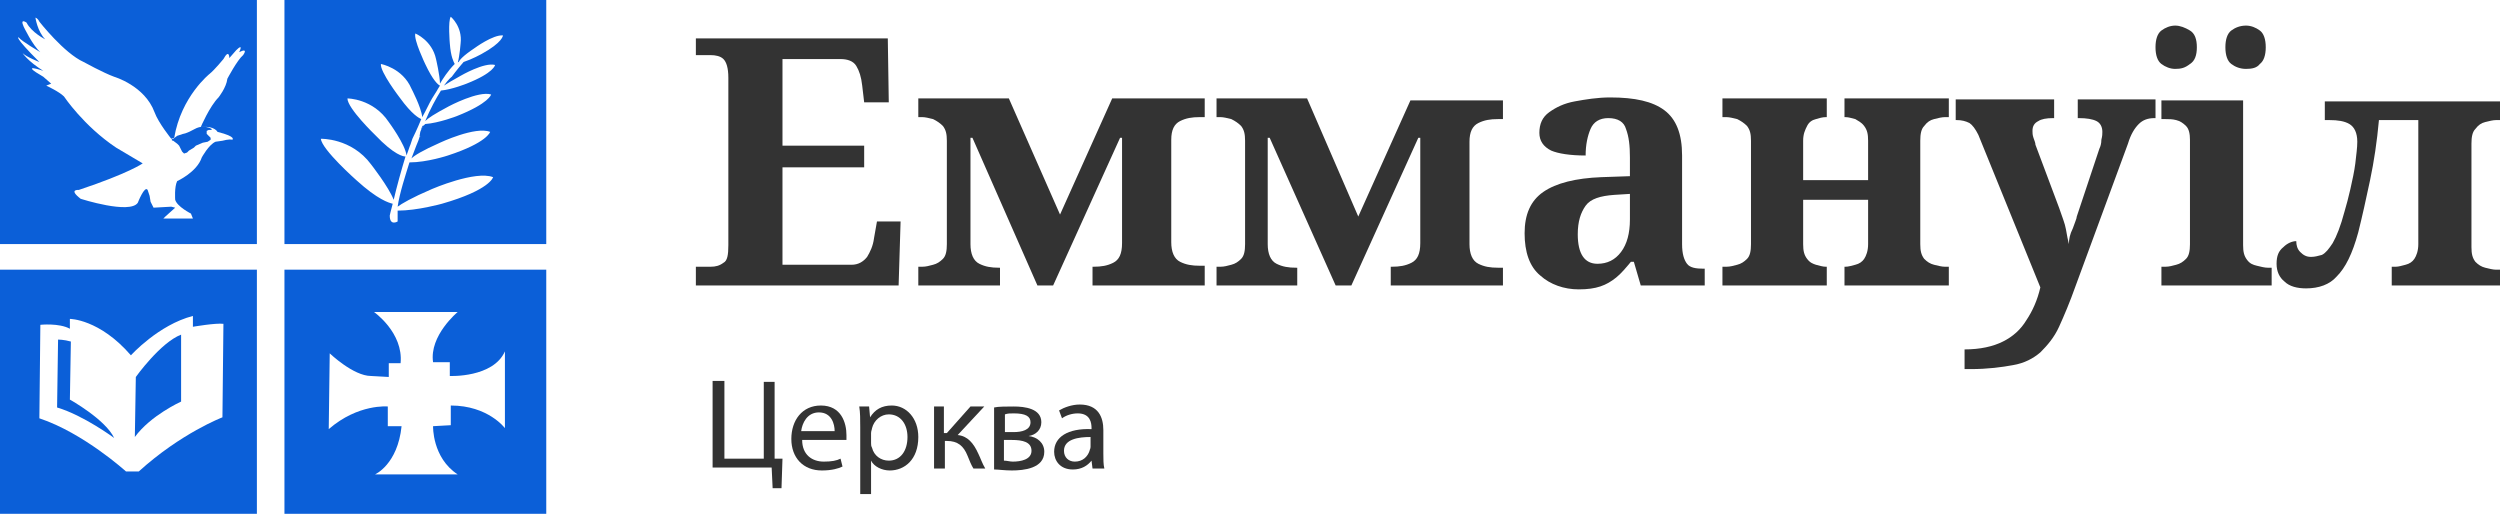
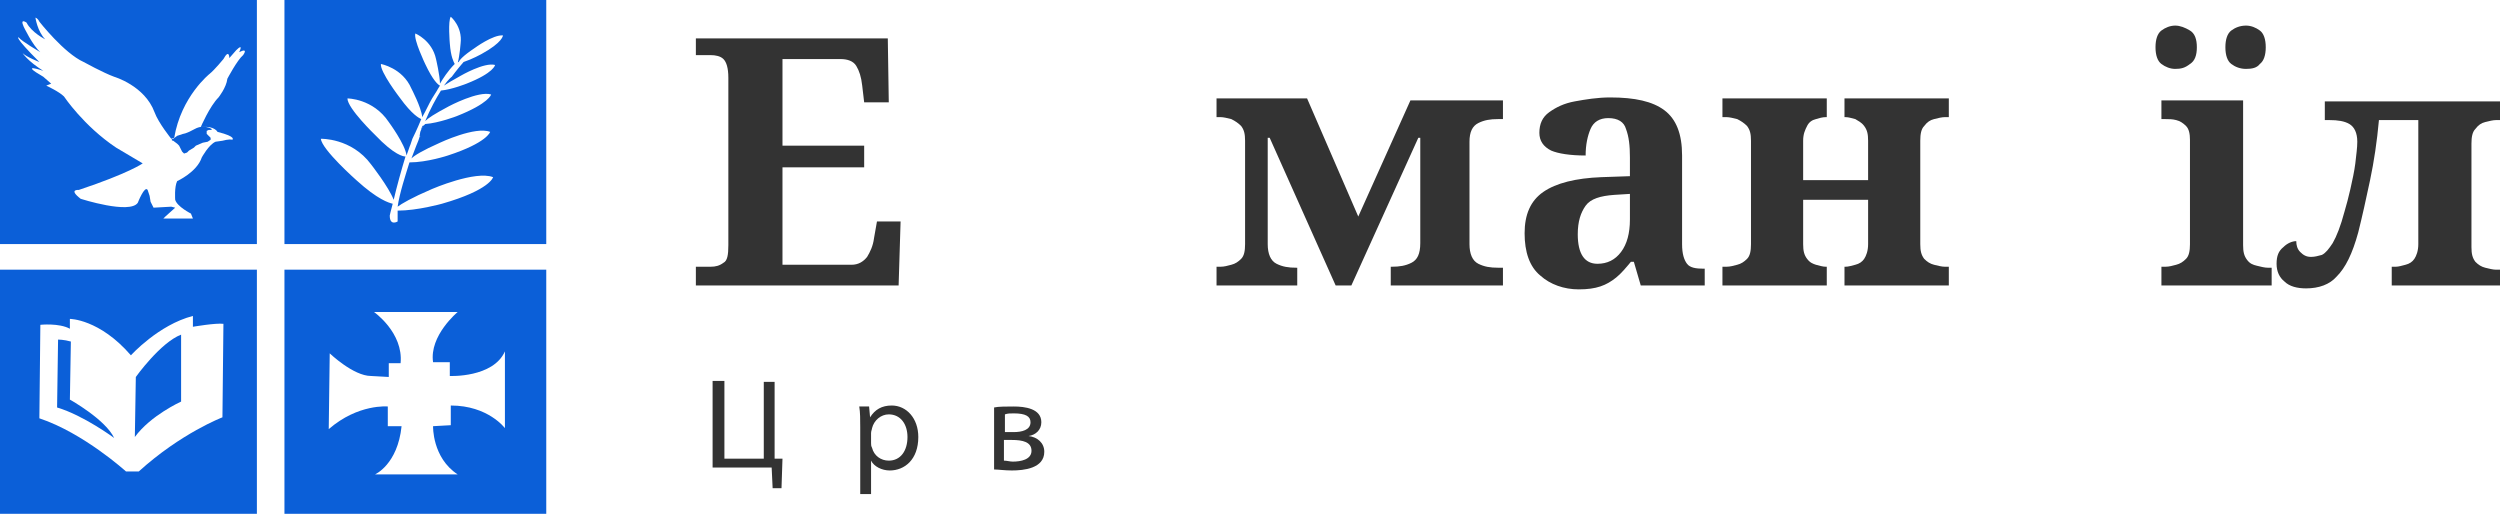
<svg xmlns="http://www.w3.org/2000/svg" version="1.1" id="Layer_1" x="0px" y="0px" viewBox="0 0 254 52.2" style="enable-background:new 0 0 254 52.2;" xml:space="preserve">
  <style type="text/css">
	.st0{fill:#0B5FD8;}
	.st1{fill:#333333;}
</style>
  <g>
    <g>
      <path class="st0" d="M17.6,14.3l0.4,0.3l0.2,0.2l0.1,0.2l0.2,0.4l0.2,0.2l0.3-0.1l0.2-0.2l0.5-0.3l0.2-0.2l0.7-0.3l0.5-0.1    l0.3-0.2l0-0.2l-0.2-0.2L21,13.6l0-0.3l0.2-0.1h0.3l0-0.1c0,0-0.8-0.5-1.7,0c-0.9,0.5-1.2,0.5-1.2,0.5l-0.6,0.2l-0.4,0.3    C17.4,14.1,17.4,14.3,17.6,14.3" />
      <path class="st0" d="M0,24.8h26.1V0H0V24.8z M1.9,3.8c0.3,0.4,2.2,1.5,2.2,1.5C3.3,4.6,2.4,2.7,2.4,2.7C2,1.8,2.7,2.3,2.7,2.3    C3.2,3.3,4.6,4,4.6,4C3.8,3.2,3.6,1.8,3.6,1.8s0.2,0,0.4,0.4c0,0,0,0,0,0c0,0,2.5,3.2,4.5,4.1c0,0,2,1.1,3.1,1.5    c0,0,3.1,0.9,4.1,3.6c0.4,1.1,1.7,2.7,1.7,2.7l0.3-0.1c0.7-4.2,3.6-6.5,3.6-6.5C21.8,7.1,22.7,6,22.7,6c0.6-1.1,0.6-0.1,0.6-0.1    L24,5.1c0.8-0.8,0.3,0.2,0.3,0.2c1-0.5,0.4,0.3,0.4,0.3c-0.6,0.5-1.6,2.4-1.6,2.4c-0.1,0.9-0.9,1.9-0.9,1.9c-0.9,0.9-1.8,3-1.8,3    l0.2,0c1.2-0.1,1.5,0.5,1.5,0.5c2,0.5,1.5,0.8,1.5,0.8c-0.3-0.1-1,0.1-1,0.1l-0.7,0.1c-0.7,0.3-1.4,1.6-1.4,1.6    C20,17.5,18,18.4,18,18.4c-0.3,0.6-0.2,1.9-0.2,1.9c0.2,0.7,1.6,1.4,1.6,1.4l0.2,0.5l-3,0l0.2-0.2l1-0.9L17.4,21l-1.8,0.1    l-0.3-0.6l-0.1-0.6L15,19.3c-0.3-0.5-1,1.3-1,1.3c-0.8,1.2-5.8-0.4-5.8-0.4c-1.3-1-0.2-0.9-0.2-0.9c5.1-1.7,6.5-2.7,6.5-2.7    C14,16.3,11.8,15,11.8,15c-3.3-2.2-5.3-5.2-5.3-5.2C6,9.3,4.7,8.7,4.7,8.7l0.5-0.2L4.4,7.8C1.8,6.3,4.4,7.2,4.4,7.2    c-1.6-1-2.1-1.8-2.1-1.8C2.7,5.8,4,6.3,4,6.3C1.3,3.6,1.9,3.8,1.9,3.8" />
      <path class="st0" d="M28.9,24.8h26.6V0H28.9V24.8z M46.8,7.7c0,0,2.4-1.4,3.5-1.1c0,0-0.1,0.8-2.9,1.9c0,0-1.5,0.6-2.6,0.7    c-0.5,0.8-1.1,1.9-1.6,3.1c0.3-0.3,0.9-0.7,2.4-1.5c0,0,3-1.6,4.3-1.2c0,0-0.2,0.9-3.5,2.2c0,0-1.8,0.7-3.2,0.8L43,12.8    c0,0,0-0.1,0-0.1c0,0,0,0.1-0.1,0.1l0,0.1c0,0.1,0,0.1-0.1,0.2c0-0.1,0-0.1,0.1-0.2l-0.2,0.5v0v0L42.6,14c0-0.1,0-0.1,0.1-0.2    c0,0.1-0.1,0.1-0.1,0.2l-0.1,0.3c0,0-0.3,0.7-0.7,1.8c0.3-0.3,1.1-0.8,2.9-1.6c0,0,3.6-1.7,5.1-1.1c0,0-0.3,1.1-4.3,2.4    c0,0-2.1,0.7-3.9,0.7c-0.4,1.3-1,3.1-1.2,4.5c0.4-0.3,1.4-0.9,3.5-1.8c0,0,4.4-1.9,6.2-1.2c0,0-0.3,1.3-5.2,2.7    c0,0-2.5,0.7-4.5,0.7c0,0.4,0,0.8,0,1.1c0,0-0.8,0.5-0.8-0.6c0,0,0.1-0.5,0.3-1.2c-0.4-0.1-1.5-0.4-3.7-2.4c0,0-3.5-3.1-3.6-4.2    c0,0,3.1-0.1,5.1,2.6c0,0,1.8,2.3,2.3,3.6c0.3-1.3,0.8-3.1,1.2-4.4c-0.2,0-1.1-0.1-3.1-2.2c0,0-2.8-2.7-2.8-3.7c0,0,2.6,0,4.2,2.4    c0,0,1.7,2.3,1.8,3.4c0.2-0.5,0.3-0.9,0.4-1.1l0.2-0.6c0,0,0.5-1,0.9-2c-0.2-0.1-0.9-0.4-2.2-2.2c0,0-2-2.6-1.9-3.4    c0,0,2.2,0.4,3.1,2.5c0,0,1,1.9,1.1,2.9c0.4-0.7,0.7-1.4,1-1.9l0.5-0.8c0,0,0.1-0.2,0.3-0.5c-0.2-0.1-0.7-0.5-1.5-2.2    c0,0-1.2-2.5-1-3.1c0,0,1.7,0.7,2.1,2.6c0,0,0.4,1.7,0.4,2.5c0.3-0.5,0.8-1.3,1.5-2c-0.1-0.2-0.4-0.7-0.5-2.1c0,0-0.2-2.3,0.1-2.7    c0,0,1.2,1,1,2.7c0,0-0.1,1.3-0.3,2c0-0.1,0.1-0.1,0.1-0.1c0.1-0.2,0.4-0.6,1.6-1.4c0,0,1.9-1.4,2.9-1.3c0,0,0,0.7-2.2,1.9    c0,0-0.9,0.5-1.8,0.8c-0.7,0.8-1.2,1.5-1.2,1.5S45.6,8,45.1,8.7C45.4,8.5,45.9,8.2,46.8,7.7" />
      <path class="st0" d="M7.1,40.6l0.1-5.9c-0.7-0.2-1.3-0.2-1.3-0.2l-0.1,6.9c2.7,0.8,5.8,3.1,5.8,3.1C10.7,42.6,7.1,40.6,7.1,40.6" />
      <path class="st0" d="M0,52.2h26.1V27.4H0V52.2z M4.1,33c0,0,1.9-0.2,3,0.4v-1c0,0,3,0,6.2,3.7c0,0,2.8-3.1,6.3-4v1.1    c0,0,2.3-0.4,3.1-0.3l-0.1,9.5c0,0-4.2,1.6-8.5,5.5h-1.3c0,0-4.3-3.9-8.8-5.4L4.1,33z" />
      <path class="st0" d="M18.4,40.8V34c-2.1,0.8-4.6,4.3-4.6,4.3l-0.1,6.1C15.3,42.2,18.4,40.8,18.4,40.8" />
      <path class="st0" d="M28.9,52.2h26.6V27.4H28.9V52.2z M33.5,35.9c0,0,2.4,2.3,4.2,2.3l1.8,0.1v-1.4h1.2c0.3-3.1-2.7-5.2-2.7-5.2    h8.5c0,0-2.9,2.4-2.5,5.1h1.7v1.4c0,0,4.4,0.2,5.6-2.5v7.8c0,0-1.7-2.3-5.5-2.3v2L44,43.3c0,0-0.1,3.2,2.5,4.9h-8.4    c0,0,2.3-1,2.7-4.9h-1.4v-2c0,0-3-0.3-6,2.3L33.5,35.9z" />
    </g>
    <g>
      <g>
        <path class="st1" d="M70.7,29v-1.9h1.5c0.5,0,0.9-0.1,1.3-0.4c0.4-0.2,0.5-0.8,0.5-1.8v-17c0-1-0.2-1.6-0.5-1.9     c-0.3-0.3-0.8-0.4-1.3-0.4h-1.5V3.9h19.5l0.1,6.5h-2.5l-0.2-1.7c-0.1-0.9-0.3-1.5-0.6-2c-0.3-0.5-0.9-0.7-1.6-0.7h-5.9v8.8h8.3     V17h-8.3v9.9h7c0.7,0,1.2-0.3,1.6-0.8c0.3-0.5,0.6-1.1,0.7-1.9l0.3-1.7h2.4L91.3,29H70.7z" />
-         <path class="st1" d="M93.3,29v-1.9h0.4c0.4,0,0.7-0.1,1.1-0.2c0.4-0.1,0.7-0.3,1-0.6c0.3-0.3,0.4-0.8,0.4-1.5V14.3     c0-0.7-0.1-1.1-0.4-1.5c-0.3-0.3-0.6-0.5-1-0.7c-0.4-0.1-0.8-0.2-1.1-0.2h-0.4v-1.9h9.2l5.2,11.8l5.3-11.8h9.4v1.9h-0.5     c-0.8,0-1.4,0.1-2,0.4s-0.9,0.9-0.9,1.9v10.4c0,1,0.3,1.7,0.9,2s1.2,0.4,2,0.4h0.5V29H111v-1.9h0.1c0.8,0,1.4-0.1,2-0.4     c0.6-0.3,0.9-0.9,0.9-2V14h-0.2l-6.8,15h-1.6l-6.6-15h-0.2v10.8c0,1,0.3,1.7,0.9,2c0.6,0.3,1.2,0.4,2,0.4h0.1V29H93.3z" />
        <path class="st1" d="M123.6,29v-1.9h0.4c0.4,0,0.7-0.1,1.1-0.2c0.4-0.1,0.7-0.3,1-0.6c0.3-0.3,0.4-0.8,0.4-1.5V14.3     c0-0.7-0.1-1.1-0.4-1.5c-0.3-0.3-0.6-0.5-1-0.7c-0.4-0.1-0.8-0.2-1.1-0.2h-0.4v-1.9h9.2L138,22l5.3-11.8h9.4v1.9h-0.5     c-0.8,0-1.4,0.1-2,0.4c-0.6,0.3-0.9,0.9-0.9,1.9v10.4c0,1,0.3,1.7,0.9,2c0.6,0.3,1.2,0.4,2,0.4h0.5V29h-11.4v-1.9h0.1     c0.8,0,1.4-0.1,2-0.4s0.9-0.9,0.9-2V14h-0.2l-6.8,15h-1.6L129,14h-0.2v10.8c0,1,0.3,1.7,0.9,2s1.2,0.4,2,0.4h0.1V29H123.6z" />
        <path class="st1" d="M160.4,29.4c-1.5,0-2.9-0.5-3.9-1.4c-1.1-0.9-1.6-2.4-1.6-4.3c0-1.9,0.6-3.3,1.9-4.2     c1.3-0.9,3.3-1.4,5.9-1.5l2.9-0.1v-1.9c0-1.2-0.1-2.1-0.4-2.9c-0.2-0.7-0.8-1.1-1.8-1.1c-0.9,0-1.5,0.4-1.8,1.1     c-0.3,0.7-0.5,1.6-0.5,2.7c-1.6,0-2.8-0.2-3.5-0.5c-0.8-0.4-1.2-1-1.2-1.8c0-0.9,0.3-1.6,1-2.1c0.7-0.5,1.5-0.9,2.6-1.1     c1.1-0.2,2.3-0.4,3.6-0.4c2.5,0,4.3,0.4,5.5,1.3c1.2,0.9,1.8,2.4,1.8,4.6v9c0,1,0.2,1.6,0.5,2c0.3,0.4,0.9,0.5,1.7,0.5h0.1V29     h-6.5l-0.7-2.4h-0.3c-0.5,0.6-1,1.2-1.5,1.6c-0.5,0.4-1,0.7-1.6,0.9C162,29.3,161.3,29.4,160.4,29.4z M162.3,26.8     c1,0,1.8-0.4,2.4-1.2c0.6-0.8,0.9-1.9,0.9-3.3v-2.6l-1.6,0.1c-1.4,0.1-2.4,0.4-2.9,1.1c-0.5,0.7-0.8,1.6-0.8,2.9     C160.3,25.8,161,26.8,162.3,26.8z" />
        <path class="st1" d="M175,29v-1.9h0.4c0.4,0,0.7-0.1,1.1-0.2c0.4-0.1,0.7-0.3,1-0.6c0.3-0.3,0.4-0.8,0.4-1.5V14.3     c0-0.7-0.1-1.1-0.4-1.5c-0.3-0.3-0.6-0.5-1-0.7c-0.4-0.1-0.8-0.2-1.1-0.2H175v-1.9h10.6v1.9h-0.1c-0.3,0-0.7,0.1-1,0.2     c-0.4,0.1-0.7,0.3-0.9,0.7s-0.4,0.8-0.4,1.5v4h6.6v-4c0-0.7-0.1-1.1-0.4-1.5s-0.6-0.5-0.9-0.7c-0.4-0.1-0.7-0.2-1-0.2h-0.1v-1.9     H198v1.9h-0.4c-0.3,0-0.7,0.1-1.1,0.2s-0.7,0.3-1,0.7c-0.3,0.3-0.4,0.8-0.4,1.5v10.5c0,0.7,0.1,1.1,0.4,1.5     c0.3,0.3,0.6,0.5,1,0.6c0.4,0.1,0.8,0.2,1.1,0.2h0.4V29h-10.6v-1.9h0.1c0.3,0,0.6-0.1,1-0.2c0.4-0.1,0.7-0.3,0.9-0.6     s0.4-0.8,0.4-1.5v-4.5h-6.6v4.5c0,0.7,0.1,1.1,0.4,1.5s0.6,0.5,0.9,0.6c0.4,0.1,0.7,0.2,1,0.2h0.1V29H175z" />
-         <path class="st1" d="M199.6,37.5v-2c1.6,0,2.9-0.3,3.9-0.8c1-0.5,1.8-1.2,2.4-2.2c0.6-0.9,1.1-2,1.4-3.3L201,13.7     c-0.3-0.6-0.6-1-0.9-1.2c-0.4-0.2-0.8-0.3-1.3-0.3h-0.1v-2.1h10v1.9h-0.1c-0.7,0-1.2,0.1-1.5,0.3c-0.4,0.2-0.6,0.5-0.6,1     c0,0.2,0,0.4,0.1,0.7s0.2,0.5,0.2,0.7l2.4,6.4c0.3,0.9,0.6,1.6,0.7,2.2s0.2,1.1,0.3,1.5c0-0.5,0.1-1,0.4-1.6     c0.2-0.6,0.4-1,0.4-1.2l2.3-6.9c0.1-0.2,0.2-0.5,0.2-0.9c0.1-0.4,0.1-0.6,0.1-0.8c0-0.5-0.2-0.9-0.6-1.1c-0.4-0.2-1-0.3-1.8-0.3     h-0.1v-1.9h7.9v1.9h-0.1c-0.7,0-1.2,0.2-1.6,0.6c-0.4,0.4-0.8,1-1.1,2L210.9,29c-0.6,1.7-1.2,3.1-1.7,4.2     c-0.5,1.1-1.2,1.9-1.9,2.6c-0.7,0.6-1.6,1.1-2.8,1.3c-1.1,0.2-2.5,0.4-4.3,0.4H199.6z" />
        <path class="st1" d="M221,7c-0.5,0-1-0.2-1.4-0.5c-0.4-0.3-0.6-0.9-0.6-1.7c0-0.8,0.2-1.4,0.6-1.7c0.4-0.3,0.9-0.5,1.4-0.5     c0.5,0,1,0.2,1.5,0.5s0.7,0.9,0.7,1.7c0,0.8-0.2,1.4-0.7,1.7C222,6.9,221.6,7,221,7z M219.6,29v-1.9h0.4c0.4,0,0.7-0.1,1.1-0.2     c0.4-0.1,0.7-0.3,1-0.6c0.3-0.3,0.4-0.8,0.4-1.5V14.2c0-0.6-0.1-1.1-0.4-1.4c-0.3-0.3-0.6-0.5-1-0.6c-0.4-0.1-0.7-0.1-1.1-0.1     h-0.4v-1.9h8.3v14.7c0,0.7,0.1,1.1,0.4,1.5s0.6,0.5,1,0.6c0.4,0.1,0.8,0.2,1.1,0.2h0.4V29H219.6z M228.2,7     c-0.6,0-1.1-0.2-1.5-0.5c-0.4-0.3-0.6-0.9-0.6-1.7c0-0.8,0.2-1.4,0.6-1.7c0.4-0.3,0.9-0.5,1.5-0.5c0.5,0,1,0.2,1.4,0.5     c0.4,0.3,0.6,0.9,0.6,1.7c0,0.8-0.2,1.4-0.6,1.7C229.3,6.9,228.8,7,228.2,7z" />
        <path class="st1" d="M234.3,29.3c-0.9,0-1.7-0.2-2.2-0.7c-0.5-0.4-0.8-1-0.8-1.8c0-0.8,0.2-1.3,0.7-1.7c0.4-0.4,0.9-0.6,1.3-0.6     c0,0.4,0.1,0.8,0.4,1.1c0.3,0.3,0.6,0.5,1.1,0.5c0.4,0,0.7-0.1,1.1-0.2c0.4-0.2,0.7-0.6,1.1-1.2c0.4-0.7,0.8-1.7,1.2-3.2     c0.2-0.7,0.4-1.4,0.6-2.3c0.2-0.9,0.4-1.8,0.5-2.6c0.1-0.9,0.2-1.6,0.2-2.2c0-0.9-0.3-1.5-0.8-1.8c-0.5-0.3-1.2-0.4-2-0.4h-0.5     v-1.9H254v1.9h-0.4c-0.3,0-0.7,0.1-1.1,0.2c-0.4,0.1-0.7,0.3-1,0.7c-0.3,0.3-0.4,0.8-0.4,1.5v10.5c0,0.7,0.1,1.1,0.4,1.5     c0.3,0.3,0.6,0.5,1,0.6c0.4,0.1,0.8,0.2,1.1,0.2h0.4V29h-11v-1.9h0.4c0.3,0,0.6-0.1,1-0.2c0.4-0.1,0.7-0.3,0.9-0.6     s0.4-0.8,0.4-1.5V12.2h-4c-0.2,2.2-0.5,4.2-0.9,6.1c-0.4,1.9-0.8,3.7-1.2,5.3c-0.6,2.2-1.3,3.6-2.2,4.5     C236.7,28.9,235.6,29.3,234.3,29.3z" />
      </g>
    </g>
    <g>
      <g>
        <path class="st1" d="M73.6,38.8v7.8h4v-7.8h1.1v7.8l0.8,0l-0.1,3h-0.9l-0.1-2.1h-6v-8.8H73.6z" />
-         <path class="st1" d="M81.5,44.7c0,1.5,1,2.2,2.2,2.2c0.8,0,1.3-0.1,1.7-0.3l0.2,0.8c-0.4,0.2-1.1,0.4-2.1,0.4     c-1.9,0-3.1-1.3-3.1-3.2s1.1-3.4,3-3.4c2.1,0,2.6,1.8,2.6,3c0,0.2,0,0.4,0,0.5H81.5z M84.8,43.8c0-0.7-0.3-1.9-1.6-1.9     c-1.2,0-1.7,1.1-1.8,1.9H84.8z" />
        <path class="st1" d="M87.4,43.4c0-0.8,0-1.5-0.1-2.1h1l0.1,1.1h0c0.5-0.8,1.2-1.2,2.2-1.2c1.5,0,2.7,1.3,2.7,3.2     c0,2.3-1.4,3.4-2.9,3.4c-0.8,0-1.6-0.4-1.9-1h0v3.4h-1.1V43.4z M88.5,45c0,0.2,0,0.3,0.1,0.5c0.2,0.8,0.9,1.3,1.7,1.3     c1.2,0,1.9-1,1.9-2.4c0-1.3-0.7-2.3-1.9-2.3c-0.8,0-1.5,0.6-1.7,1.4c0,0.1-0.1,0.3-0.1,0.5V45z" />
-         <path class="st1" d="M95.9,41.3V44h0.3l2.4-2.7h1.4l-2.7,2.9c1,0.1,1.6,0.8,2.1,1.9c0.2,0.4,0.4,1,0.7,1.5h-1.2     c-0.2-0.3-0.4-0.8-0.6-1.3c-0.4-1-1-1.5-2.1-1.5h-0.2v2.8h-1.1v-6.3H95.9z" />
        <path class="st1" d="M101,41.4c0.4-0.1,1.3-0.1,2-0.1c1.1,0,2.8,0.2,2.8,1.6c0,0.8-0.6,1.3-1.3,1.4v0c0.9,0.1,1.6,0.7,1.6,1.6     c0,1.7-2.1,1.9-3.3,1.9c-0.7,0-1.4-0.1-1.8-0.1V41.4z M102,46.8c0.3,0,0.6,0.1,0.9,0.1c0.8,0,1.9-0.2,1.9-1.1s-0.9-1.1-2-1.1H102     V46.8z M102.1,43.9h0.9c0.8,0,1.7-0.2,1.7-1c0-0.6-0.5-0.9-1.7-0.9c-0.4,0-0.6,0-0.9,0.1V43.9z" />
-         <path class="st1" d="M111,47.6l-0.1-0.8h0c-0.4,0.5-1,0.9-1.9,0.9c-1.3,0-1.9-0.9-1.9-1.8c0-1.5,1.4-2.4,3.8-2.3v-0.1     c0-0.5-0.1-1.5-1.4-1.5c-0.6,0-1.2,0.2-1.6,0.5l-0.3-0.8c0.5-0.3,1.3-0.6,2.1-0.6c1.9,0,2.4,1.3,2.4,2.6v2.4c0,0.5,0,1.1,0.1,1.5     H111z M110.8,44.4c-1.2,0-2.7,0.2-2.7,1.4c0,0.7,0.5,1.1,1.1,1.1c0.8,0,1.3-0.5,1.5-1.1c0-0.1,0.1-0.2,0.1-0.4V44.4z" />
      </g>
    </g>
  </g>
</svg>